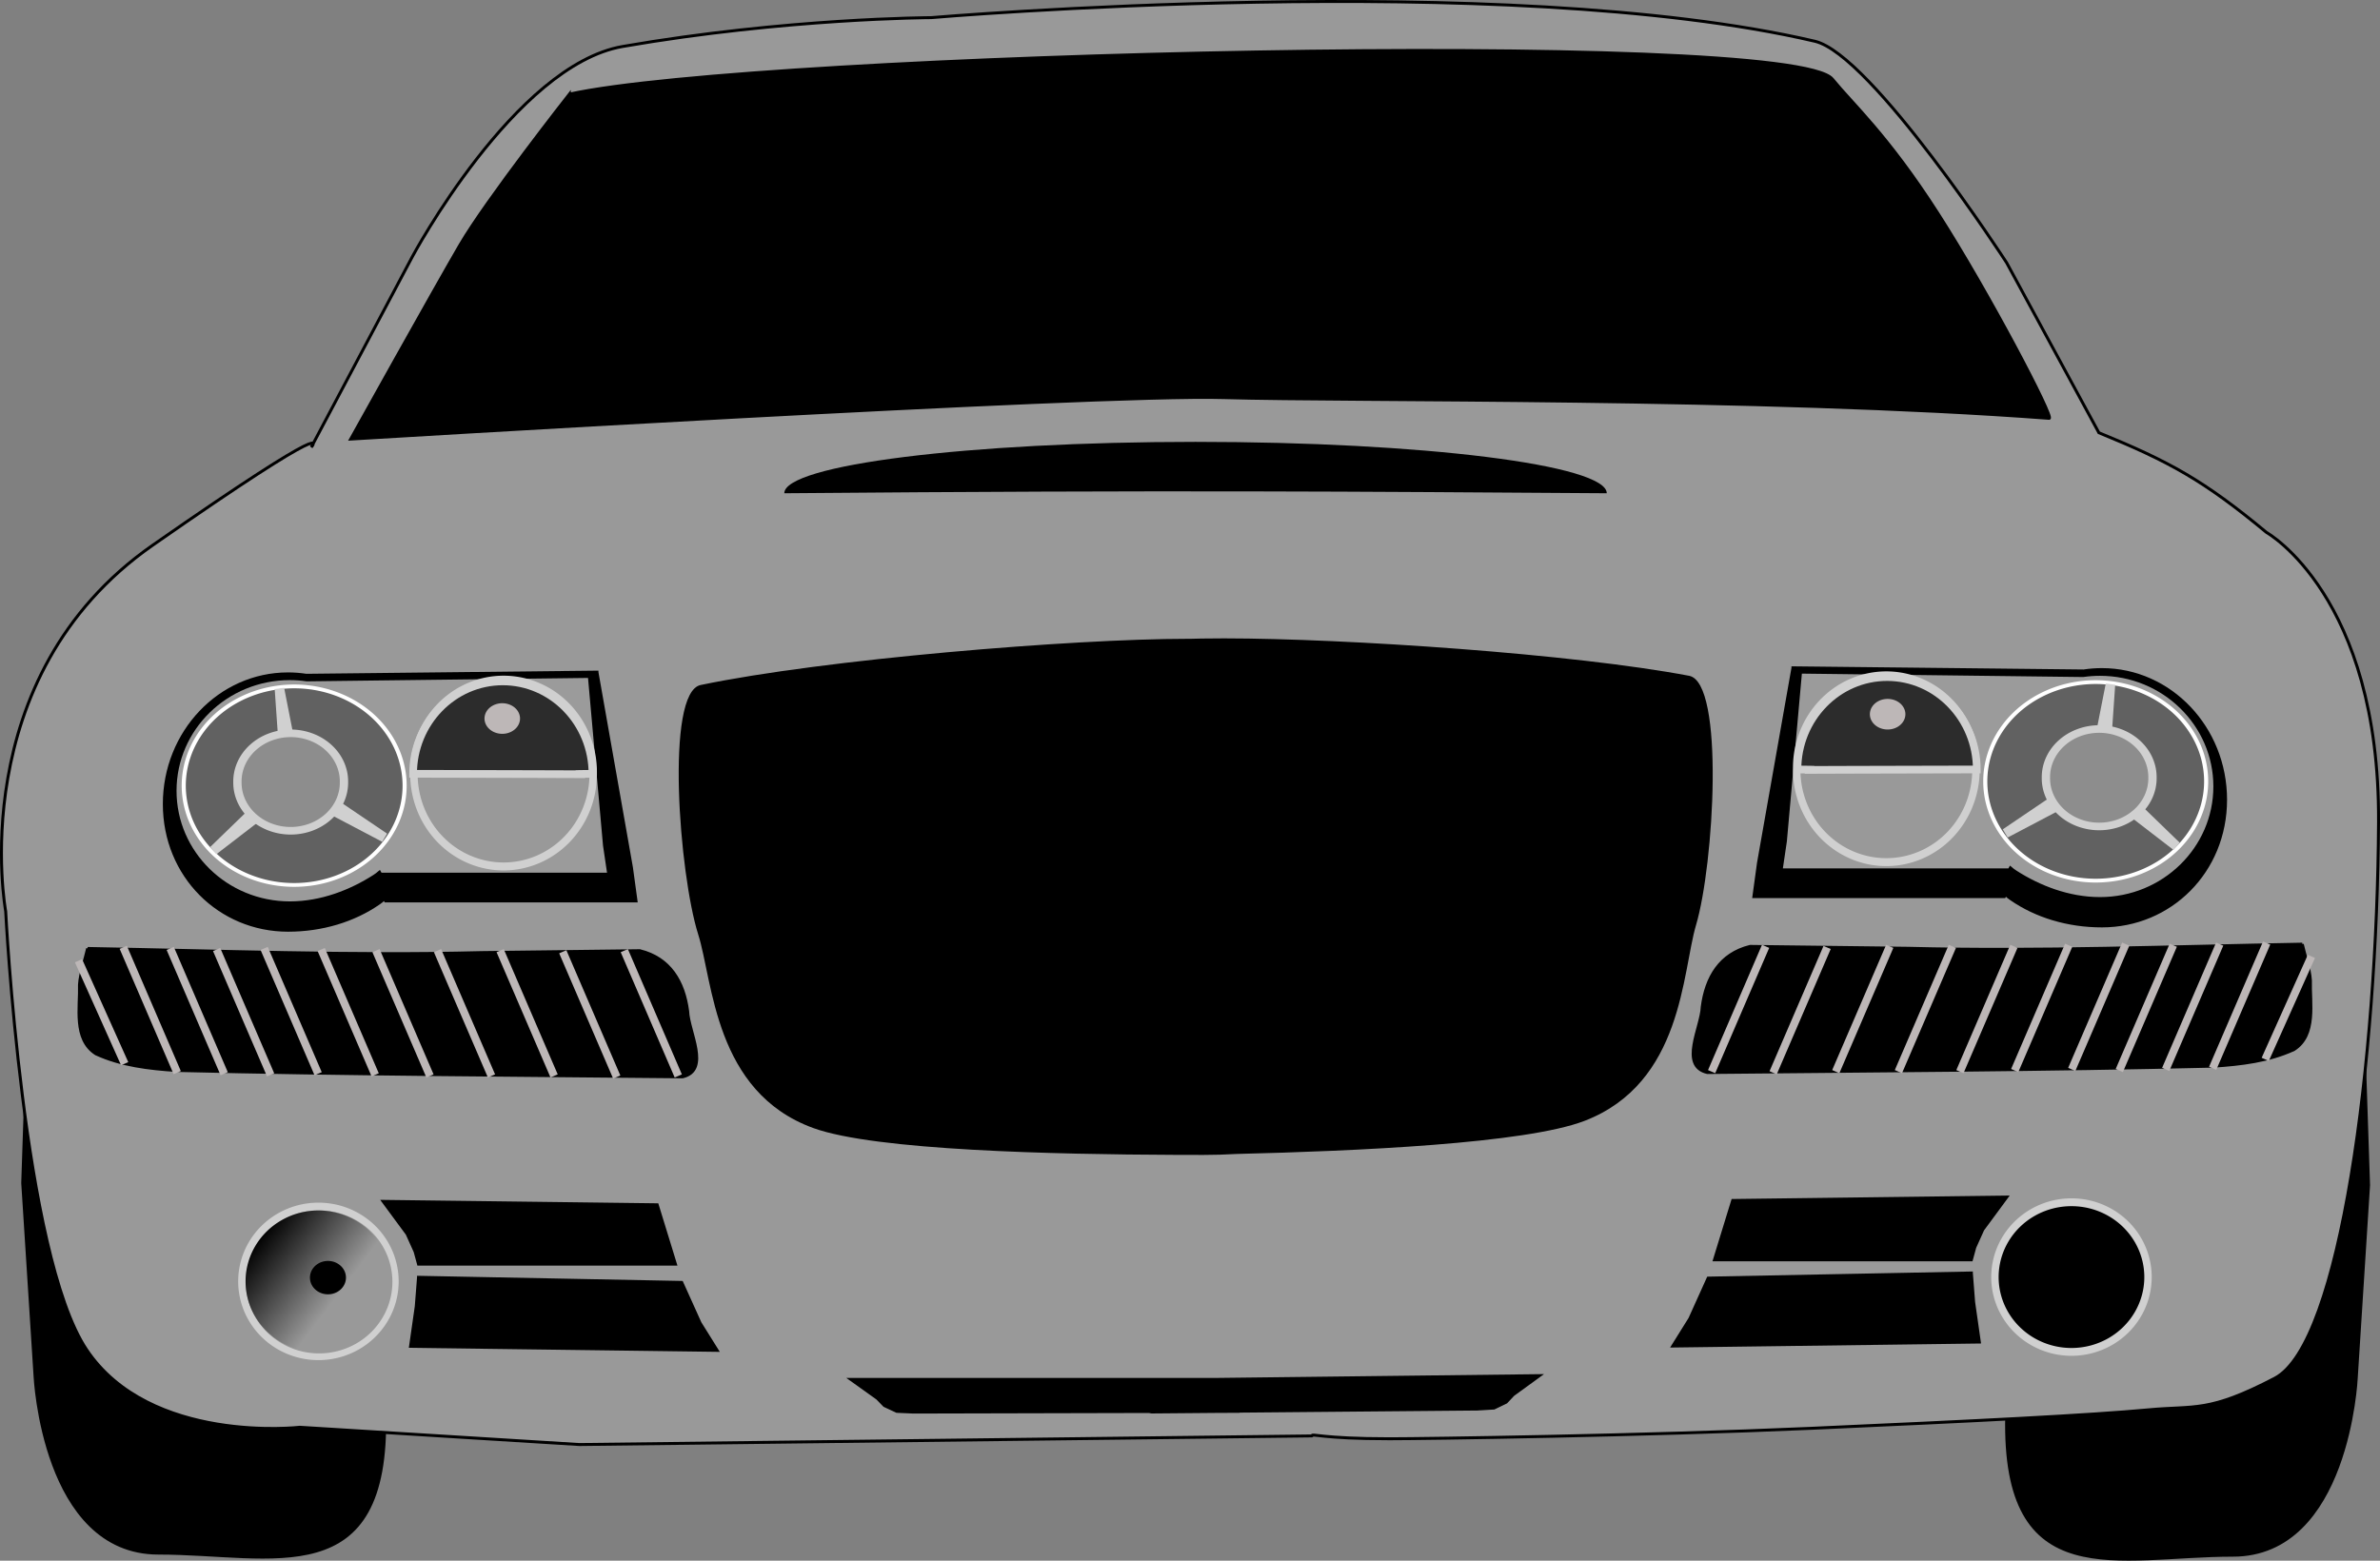
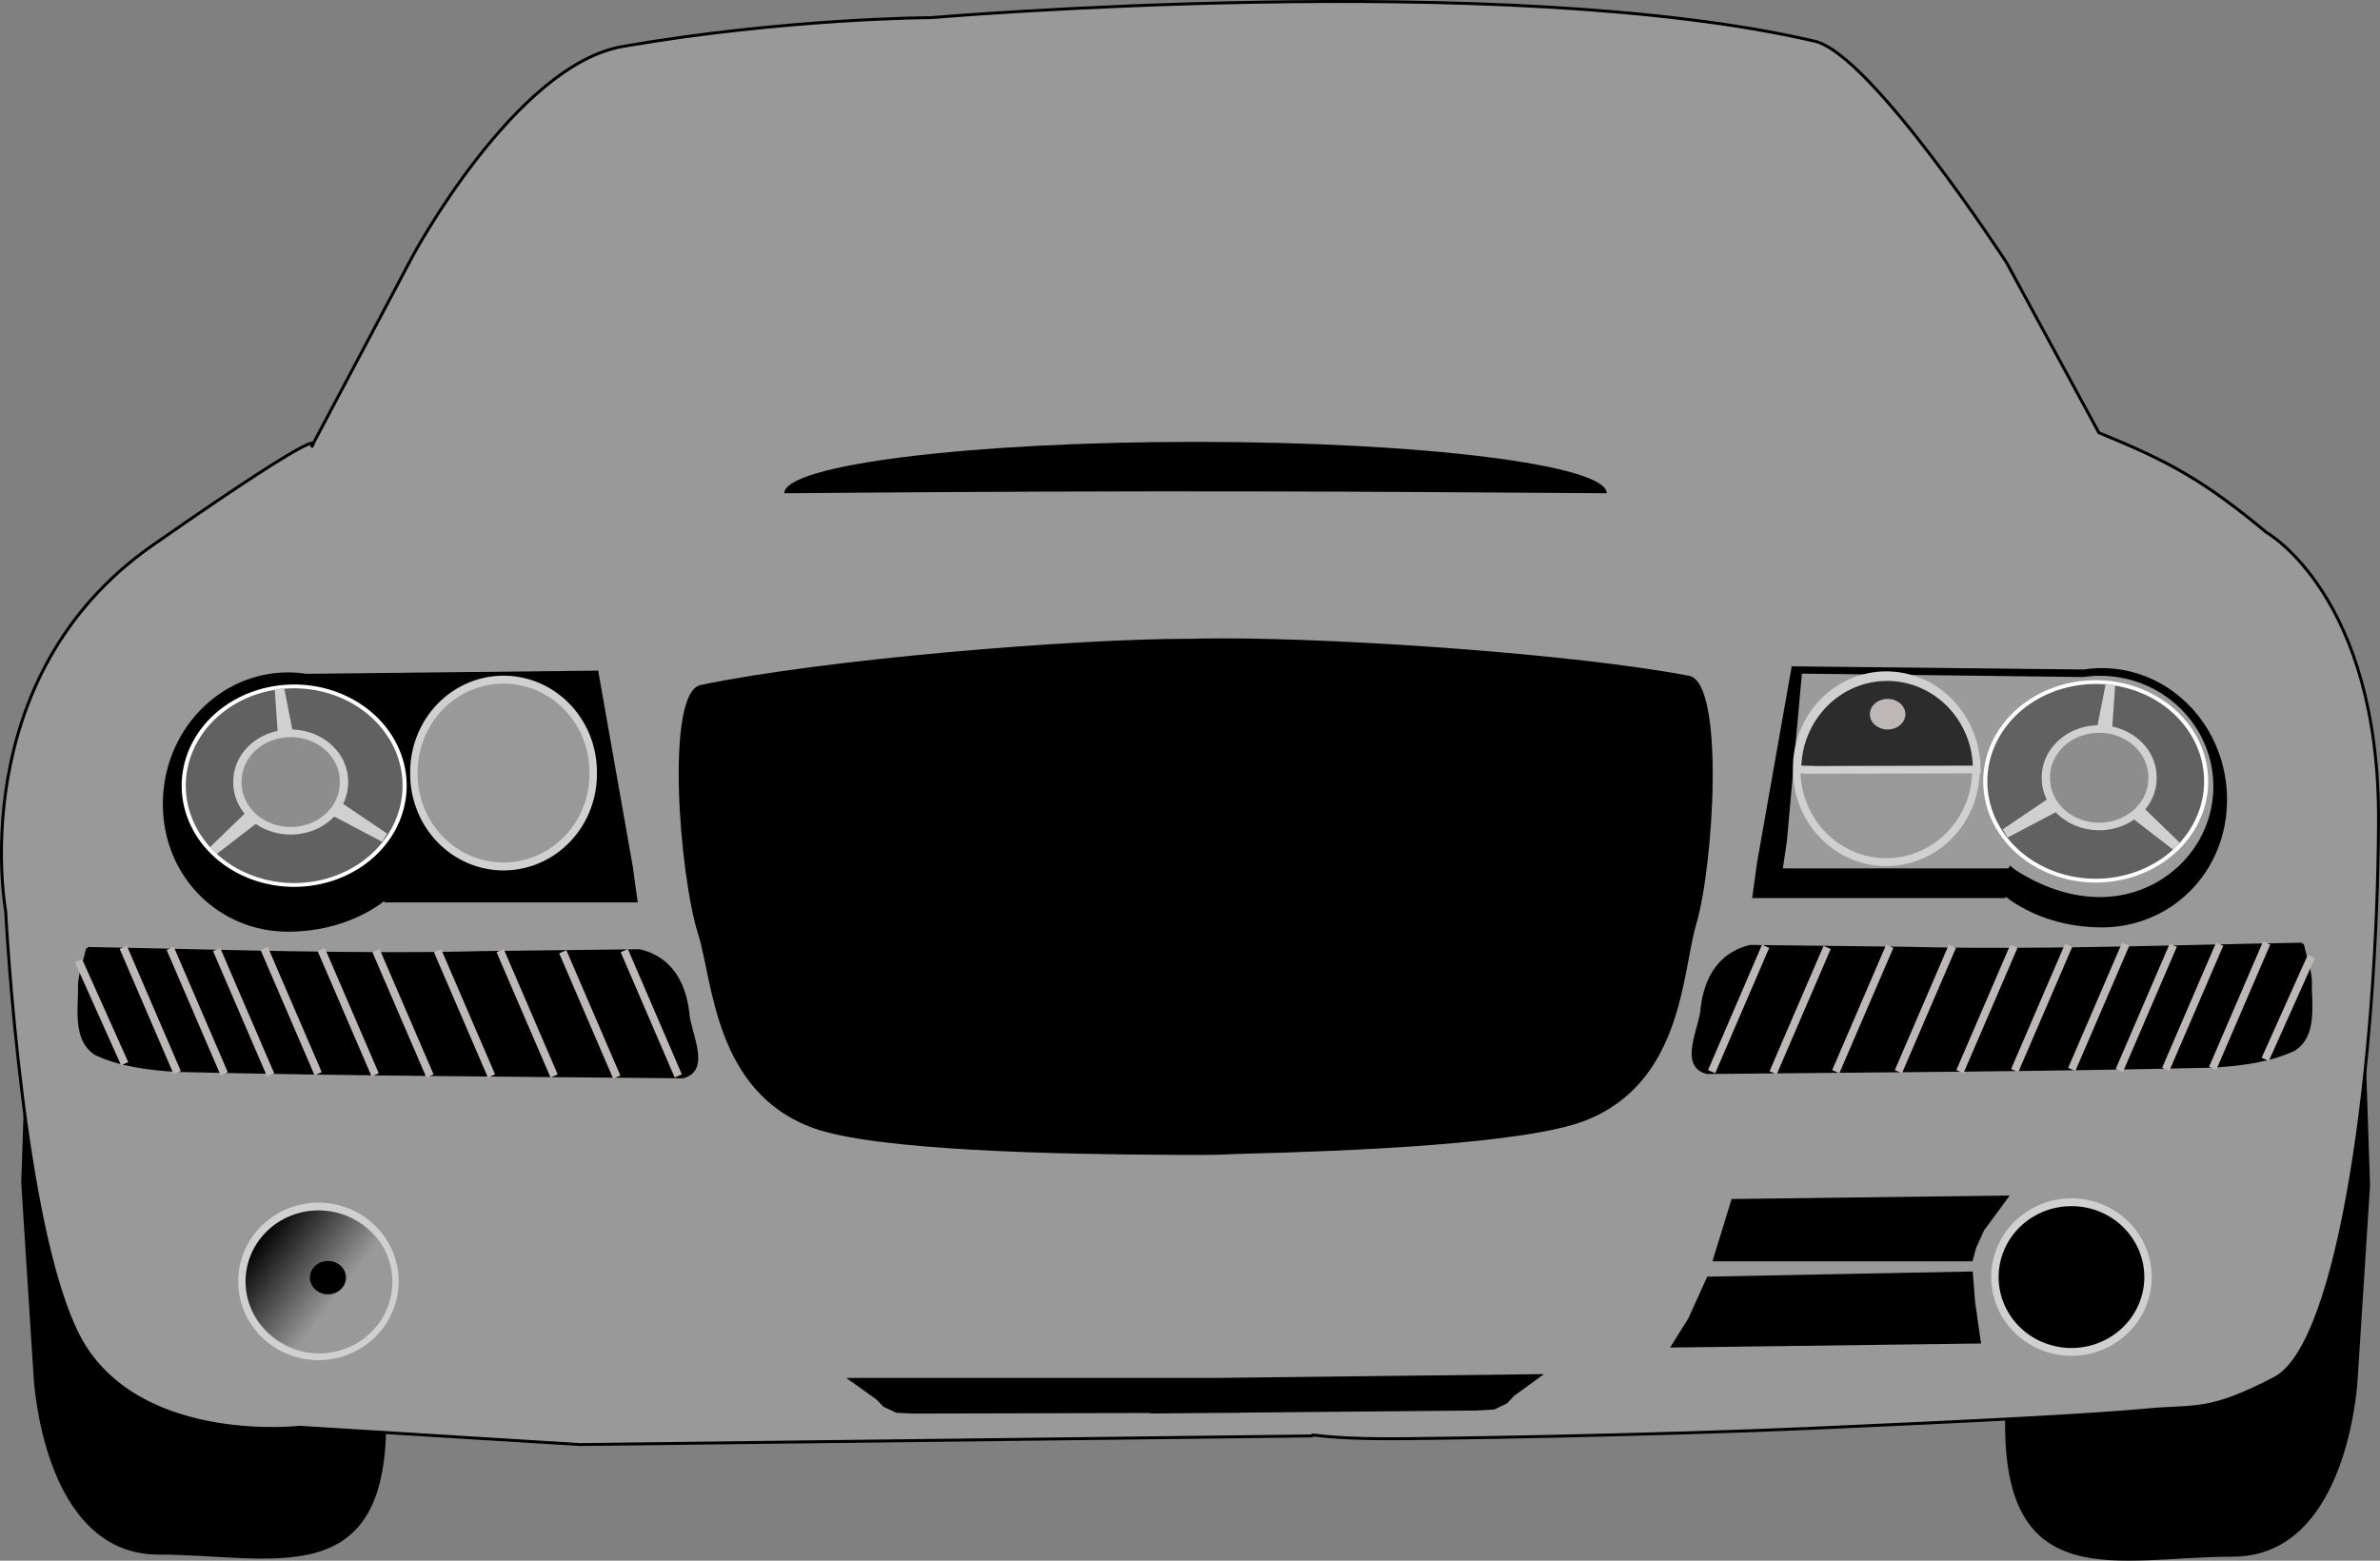
<svg xmlns="http://www.w3.org/2000/svg" xmlns:xlink="http://www.w3.org/1999/xlink" viewBox="0 0 807.96 529.91" version="1.0">
  <rect x="0" y="0" width="807.96" height="529.91" fill="#808080" stroke="none" />
  <defs>
    <linearGradient id="a">
      <stop offset="0" stop-color="#999" />
      <stop offset="1" stop-color="#999" stop-opacity="0" />
    </linearGradient>
    <linearGradient id="b" y2="561.51" xlink:href="#a" gradientUnits="userSpaceOnUse" x2="92.234" y1="573.4" x1="110.07" />
  </defs>
  <path d="M801.29 318.65l2.79 83.76-4.19 65.61s-2.79 60.03-41.88 60.03-78.18 13.96-76.78-47.46c1.39-61.43 115.87-160.55 120.06-161.94zM10.5 317.93L7.71 401.7l4.19 65.61s2.79 60.03 41.88 60.03 78.18 13.96 76.78-47.47c-1.4-61.42-115.87-160.54-120.06-161.94z" fill-rule="evenodd" stroke="#000" />
  <path d="M445.32 487.55l-248.61 2.93-94.94-5.87s-50.9 5.87-72.43-26.43S1.93 309.41 1.93 309.41s-14.68-79.28 49.92-124.3c64.6-45.03 53.83-33.28 53.83-33.28l34.26-64.6s34.75-65.09 71.45-71.45c55.53-9.63 104.73-9.79 104.73-9.79s194.55-16.63 299.99 8.02c19.21 4.49 65.09 75.18 65.09 75.18l31.32 57.74c23.81 9.74 35.49 16.09 56.9 33.85 0 0 38.43 21.53 38.04 98.29-.41 80.41-12.72 177.16-35.23 188.9-22.52 11.75-26.93 9.24-42.83 10.72-19.64 1.83-58.19 3.79-114.75 6.29-56.57 2.5-131.16 3.54-142.91 3.54-23.49 0-26.42-1.95-26.42-.97z" fill-rule="evenodd" stroke="#000" fill="#999" />
  <path d="M232.58 576.07a27.88 25.793 0 11-55.76 0 27.88 25.793 0 1155.76 0z" transform="matrix(.932 0 0 .985 -82.682 -132.346)" stroke="#d0d0d0" stroke-width="2.697" />
  <path d="M121.66 569.95a15.356 16.996 0 11-30.714 0 15.356 16.996 0 1130.714 0z" transform="matrix(1.621 0 0 1.43 -64.002 -379.8)" fill="url(#b)" />
  <path d="M117.446 433.805a6.113 5.666 0 11-12.227 0 6.113 5.666 0 1112.227 0z" />
-   <path d="M130.06 407.91l8.15 11.05 2.71 6.01 1.16 4.26h87.22l-6.2-20.16-93.04-1.16zM142.08 433.69l89.35 1.74 6.21 13.76 5.81 9.31-104.08-1.36 1.94-13.57.77-9.88z" fill-rule="evenodd" stroke="#000" />
  <path d="M522.55 467.1l-109.67 1.28H288.91l8.94 6.39 2.39 2.46 4.21 1.96 5.65.25 79.97-.19.9.16 22.34-.19 7.3-.03.31-.06 80.57-.72 5.68-.34 4.14-2 2.36-2.52 8.88-6.45z" fill-rule="evenodd" stroke="#000" stroke-width="1.036" />
  <path d="M415.65 216.75c-2.77-.01-5.38.01-7.81.06-1.22.02-2.44.05-3.66.09h-1.03c-38.92 0-123.6 6.97-165.31 15.69-12.07 2.52-7.27 64.27-.82 84.66 5.03 15.9 5.46 53.5 39.03 65.75 21.03 7.67 82.38 8.96 122.35 9.12h.28c1.84.03 3.67.02 5.5 0 1.28 0 2.78.03 4 .03 3.9 0 7.83-.12 11.75-.34 39.95-.97 97.88-3.48 118.03-11.25 33.35-12.86 33.07-50.48 37.81-66.47 6.08-20.5 9.77-82.32-2.34-84.63-39.25-7.45-116.25-12.68-157.78-12.71z" />
  <path d="M29.74 322.04c44.62.77 89.24 2.51 133.87 1.4 18.53-.21 35.06-.43 53.59-.64 10.24 2.52 14.94 10.54 16.25 20.55.24 6.87 7.83 20.03-1.73 22.28-57.95-.58-113.98-.79-171.94-2.17-9.29-.61-18.66-1.71-27.2-5.63-7.75-4.94-5.36-15.83-5.6-23.5.27-4.11 1.87-8.26 2.76-12.29z" fill-rule="evenodd" stroke="#000" />
  <path fill="#bdb7b7" d="M72.321 322.928l2.442-1.051 18.322 42.543-2.441 1.051zM88.46 322.554l2.442-1.052 18.322 42.544-2.441 1.051zM107.825 322.935l2.441-1.05 18.322 42.542-2.441 1.052zM126.426 323.308l2.441-1.051L147.19 364.8l-2.442 1.052zM147.308 323.308l2.442-1.051 18.322 42.543-2.442 1.052zM168.57 323.308l2.442-1.051 18.322 42.543-2.442 1.052zM189.833 323.689l2.441-1.051 18.322 42.543-2.441 1.051zM210.716 323.308l2.441-1.052L231.48 364.8l-2.44 1.051zM56.566 322.55l2.44-1.052 18.323 42.543-2.441 1.052zM40.622 322.175l2.44-1.05 18.323 42.542-2.441 1.052zM25.43 326.73l2.44-1.05 15.67 34.95-2.44 1.05-15.67-34.95z" />
  <g>
    <path d="M202.6 228.27l-98.65 1.07c-2.02-.31-4.09-.47-6.19-.47-23.14 0-41.92 19.77-41.92 44.13s18.78 42.79 41.92 42.79c11.58 0 22.34-3.3 30.77-9.13.7-.48 1.37-1.01 1.98-1.59l.41.76h84.93l-1.55-11.31-11.7-66.25z" stroke="#000" stroke-width="1.117" />
-     <path d="M200.08 229.68l-95.93 1.16c-1.88-.27-3.8-.41-5.75-.41-21.52 0-38.97 17.06-38.97 38.07 0 21 17.45 38.06 38.97 38.06 10.75 0 20.75-4.01 28.59-9.03.65-.42 1.27-.87 1.85-1.38l.37.66h77.44l-1.44-9.75-5.13-57.38z" stroke="#000" fill="#9b9b9b" />
    <path d="M313.31 383.04a32.407 31.331 0 11-64.81 0 32.407 31.331 0 1164.81 0z" transform="matrix(.939 0 0 1.001 -92.82 -120.941)" stroke="#d0d0d0" stroke-width="2.697" fill="#999" />
-     <path d="M201.13 262.73c-18.12.19 15.86.2-18.97.1-6.01-.02-14.07-.04-24.81-.06-4.49-.01-10.09-.03-17.11-.04 0-17.31 13.64-31.37 30.44-31.37 16.81 0 30.45 14.06 30.45 31.37z" stroke="#d0d0d0" stroke-width="2.616" fill="#2c2c2c" />
    <path d="M198.48 364.62a26.894 26.087 0 11-53.79 0 26.894 26.087 0 1153.79 0z" transform="matrix(1.394 0 0 1.292 -139.321 -204.321)" stroke="#fff" fill="#616161" />
    <path d="M99.41 268.02l-26.94 20.74 24.56-23.79-2.16-31.11 6 30.48 29.64 20.05-31.1-16.37z" stroke="#d0d0d0" stroke-width="3.239" fill="#fff" />
    <path d="M231.02 403.48a12.371 12.237 0 11-24.74 0 12.371 12.237 0 1124.74 0z" transform="matrix(1.462 0 0 1.335 -220.98 -273.11)" stroke="#d0d0d0" stroke-width="1.93" fill="#8d8d8d" />
-     <path d="M176.538 243.967a6.028 5.193 0 11-12.057 0 6.028 5.193 0 1112.057 0z" fill="#bdb7b7" />
  </g>
  <g>
    <path d="M232.58 576.07a27.88 25.793 0 11-55.76 0 27.88 25.793 0 1155.76 0z" transform="matrix(-.932 0 0 .985 894.002 -133.81)" stroke="#d0d0d0" stroke-width="2.697" />
    <path d="M121.66 569.95a15.356 16.996 0 11-30.714 0 15.356 16.996 0 1130.714 0z" transform="matrix(-1.621 0 0 1.43 875.322 -381.263)" fill="url(#b)" />
    <path d="M693.874 432.342a5.666 6.113 90 1012.227 0 5.666 6.113 90 10-12.227 0z" />
    <path d="M681.26 406.447l-8.15 11.05-2.71 6.01-1.16 4.26h-87.22l6.2-20.16 93.04-1.16zM669.24 432.227l-89.35 1.74-6.21 13.76-5.81 9.31 104.08-1.36-1.94-13.57-.77-9.88z" fill-rule="evenodd" stroke="#000" />
  </g>
  <g>
    <path d="M781.58 320.577c-44.62.77-89.24 2.51-133.87 1.4-18.53-.21-35.06-.43-53.59-.64-10.24 2.52-14.94 10.54-16.25 20.55-.24 6.87-7.83 20.03 1.73 22.28 57.95-.58 113.98-.79 171.94-2.17 9.29-.61 18.66-1.71 27.2-5.63 7.75-4.94 5.36-15.83 5.6-23.5-.27-4.11-1.87-8.26-2.76-12.29z" fill-rule="evenodd" stroke="#000" />
    <path fill="#bdb7b7" d="M738.999 321.465l-2.442-1.051-18.322 42.543 2.441 1.051zM722.86 321.09l-2.442-1.05-18.322 42.543 2.441 1.05zM703.495 321.472l-2.441-1.051-18.322 42.543 2.441 1.052zM684.894 321.845l-2.441-1.051-18.323 42.543 2.442 1.051zM664.012 321.845l-2.442-1.051-18.322 42.543 2.442 1.052zM642.75 321.845l-2.442-1.051-18.322 42.543 2.442 1.051zM621.487 322.226l-2.441-1.052-18.322 42.544 2.441 1.051zM600.604 321.844l-2.441-1.05-18.322 42.542 2.44 1.052zM754.754 321.086l-2.44-1.051-18.323 42.543 2.441 1.051zM770.698 320.712l-2.44-1.051-18.323 42.543 2.441 1.052zM785.89 325.267l-2.44-1.05-15.67 34.95 2.44 1.05 15.67-34.95z" />
  </g>
  <g>
    <path d="M608.72 226.807l98.65 1.07c2.02-.31 4.09-.47 6.19-.47 23.14 0 41.92 19.77 41.92 44.13s-18.78 42.79-41.92 42.79c-11.58 0-22.34-3.3-30.77-9.13-.7-.48-1.37-1.01-1.98-1.59l-.41.76h-84.93l1.55-11.31 11.7-66.25z" stroke="#000" stroke-width="1.117" />
    <path d="M611.24 228.217l95.93 1.16c1.88-.27 3.8-.41 5.75-.41 21.52 0 38.97 17.06 38.97 38.07 0 21-17.45 38.06-38.97 38.06-10.75 0-20.75-4.01-28.59-9.03-.65-.42-1.27-.87-1.85-1.38l-.37.66h-77.44l1.44-9.75 5.13-57.38z" stroke="#000" fill="#9b9b9b" />
    <path d="M313.31 383.04a32.407 31.331 0 11-64.81 0 32.407 31.331 0 1164.81 0z" transform="matrix(-.939 0 0 1.001 904.14 -122.404)" stroke="#d0d0d0" stroke-width="2.697" fill="#999" />
    <path d="M610.19 261.267c18.12.19-15.86.2 18.97.1 6.01-.02 14.07-.04 24.81-.06 4.49-.01 10.09-.03 17.11-.04 0-17.31-13.64-31.37-30.44-31.37-16.81 0-30.45 14.06-30.45 31.37z" stroke="#d0d0d0" stroke-width="2.616" fill="#2c2c2c" />
    <path d="M198.48 364.62a26.894 26.087 0 11-53.79 0 26.894 26.087 0 1153.79 0z" transform="matrix(-1.394 0 0 1.292 950.641 -205.784)" stroke="#fff" fill="#616161" />
    <path d="M711.91 266.557l26.94 20.74-24.56-23.79 2.16-31.11-6 30.48-29.64 20.05 31.1-16.37z" stroke="#d0d0d0" stroke-width="3.239" fill="#fff" />
    <path d="M231.02 403.48a12.371 12.237 0 11-24.74 0 12.371 12.237 0 1124.74 0z" transform="matrix(-1.462 0 0 1.335 1032.3 -274.573)" stroke="#d0d0d0" stroke-width="1.93" fill="#8d8d8d" />
    <path d="M634.782 242.503a5.193 6.028 90 1012.057 0 5.193 6.028 90 10-12.057 0z" fill="#bdb7b7" />
  </g>
-   <path d="M193.28 31.97s-28.16 35.84-37.12 51.2-37.11 65.91-37.11 65.91 252.78-15.36 296.3-14.08c43.51 1.28 182.22-.34 280.3 7.04 1.94.15-20.62-42.89-37.74-69.56-17.13-26.68-28.82-36.99-35.86-45.63-14.08-17.28-364.77-8.96-428.77 5.12z" fill-rule="evenodd" stroke="#000" />
  <path d="M545.46 167.48c-84.28-.56-147.18-1.13-279.21 0 0-9.63 62.543-17.45 139.6-17.45 77.07 0 139.61 7.82 139.61 17.45z" />
</svg>